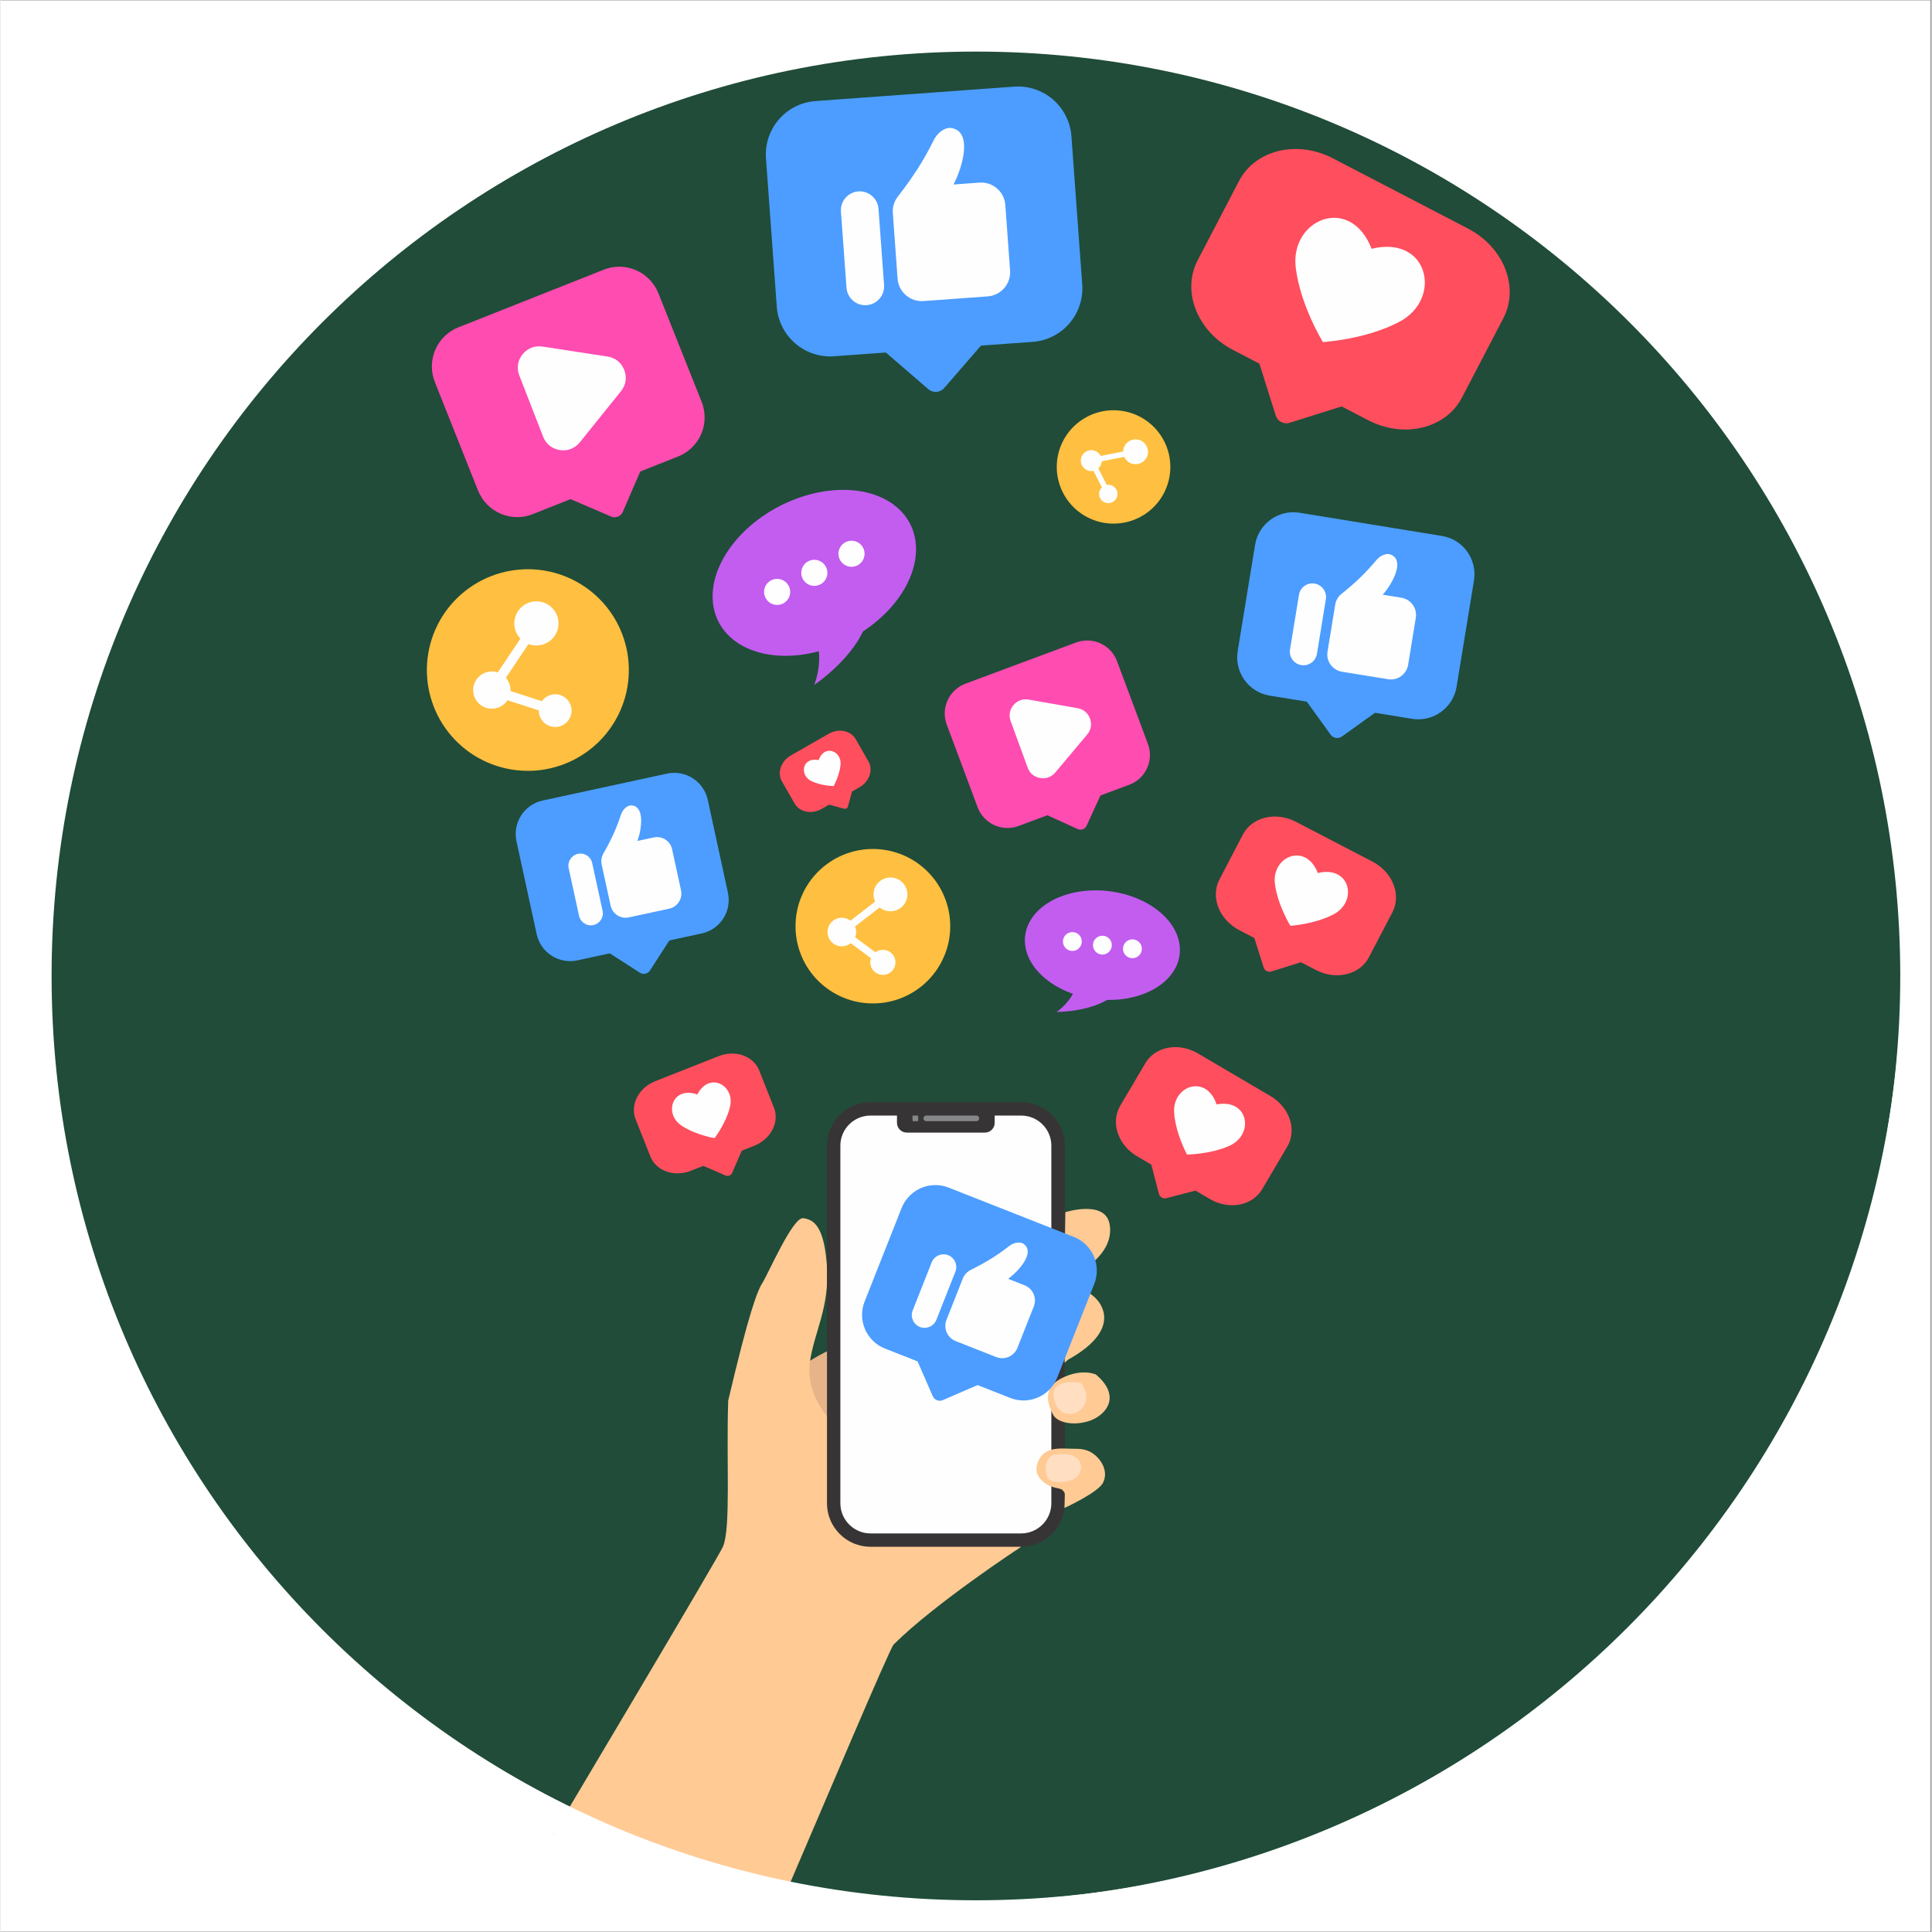
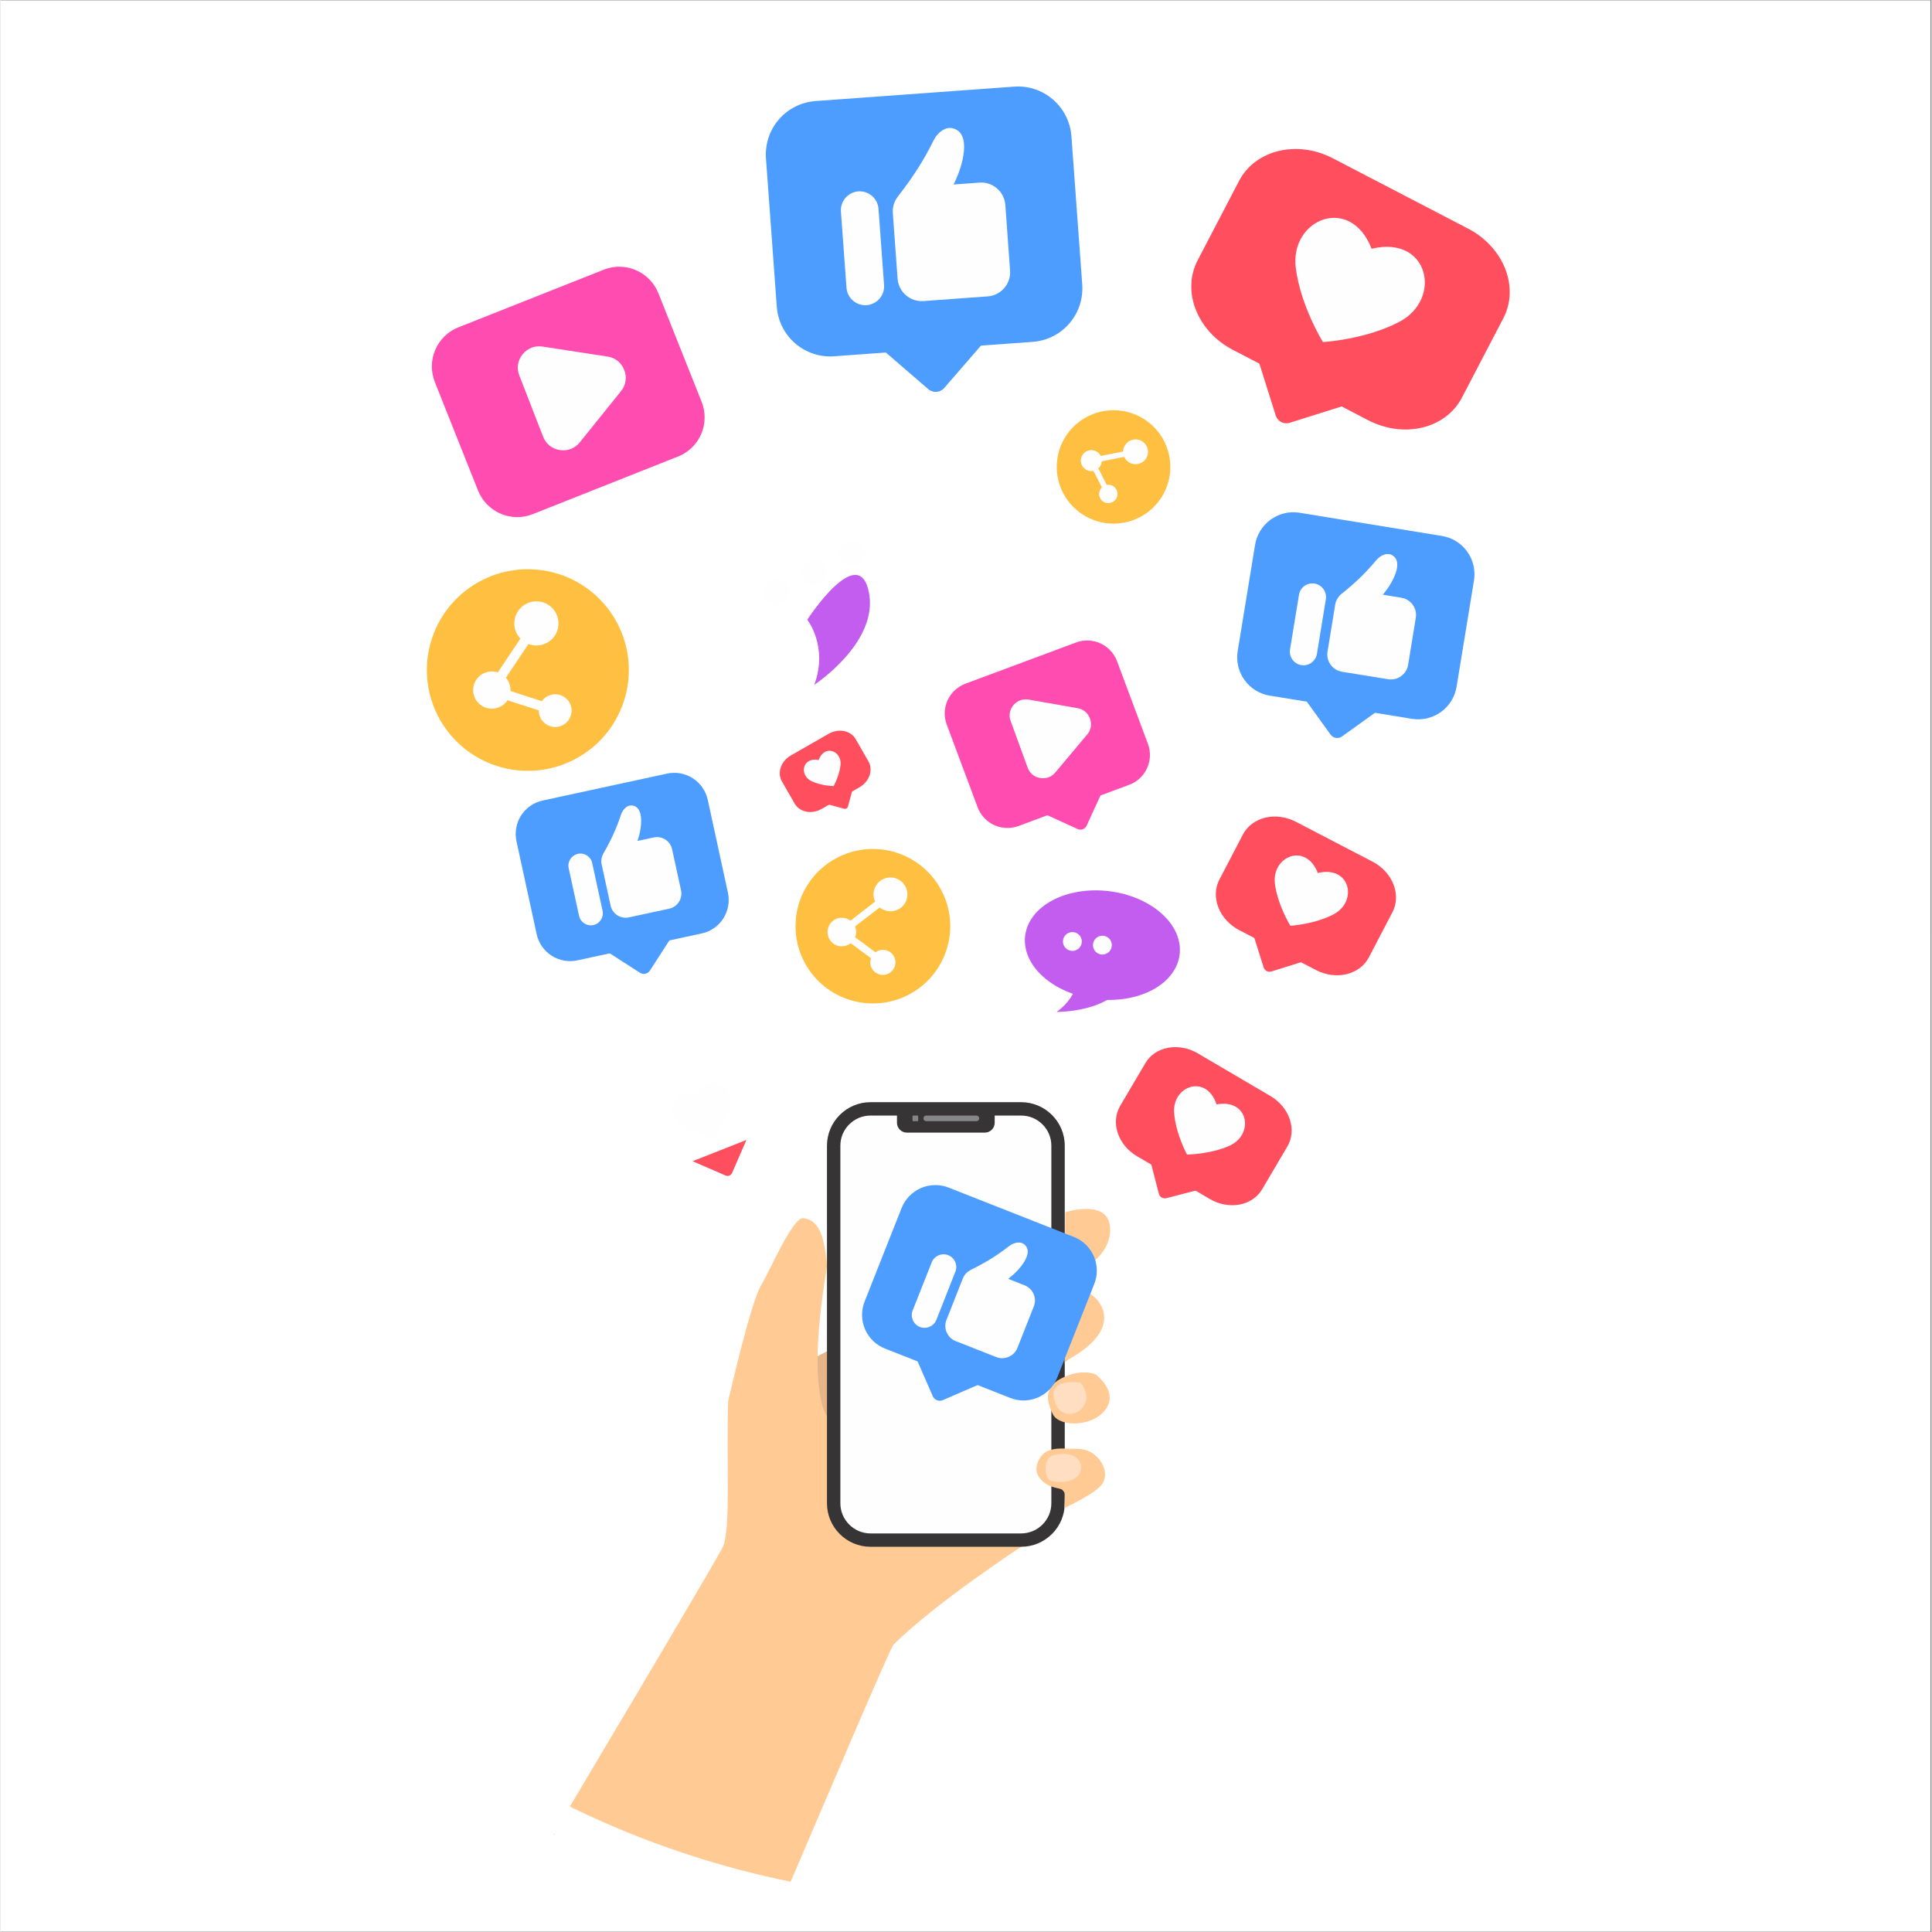
<svg xmlns="http://www.w3.org/2000/svg" width="300" zoomAndPan="magnify" viewBox="0 0 224.88 225" height="300" preserveAspectRatio="xMidYMid meet" version="1.0">
  <rect x="0" y="0" width="224.88" height="225" fill="#808080" stroke="none" />
  <defs>
    <filter x="0%" y="0%" width="100%" height="100%" id="7cd38894df">
      <feColorMatrix values="0 0 0 0 1 0 0 0 0 1 0 0 0 0 1 0 0 0 1 0" color-interpolation-filters="sRGB" />
    </filter>
    <clipPath id="21014092ed">
      <path d="M 0 0.059 L 224.762 0.059 L 224.762 224.938 L 0 224.938 Z M 0 0.059 " clip-rule="nonzero" />
    </clipPath>
    <mask id="8797de29de">
      <g filter="url(#7cd38894df)">
        <rect x="-22.488" width="269.856" fill="#000000" y="-22.5" height="270" fill-opacity="0.9" />
      </g>
    </mask>
    <clipPath id="f75e26f794">
      <path d="M 0.488 0.551 L 218.391 0.551 L 218.391 218.449 L 0.488 218.449 Z M 0.488 0.551 " clip-rule="nonzero" />
    </clipPath>
    <clipPath id="dcedcf8cb0">
      <path d="M 109.441 0.551 C 49.27 0.551 0.488 49.328 0.488 109.5 C 0.488 169.672 49.27 218.449 109.441 218.449 C 169.609 218.449 218.391 169.672 218.391 109.5 C 218.391 49.328 169.609 0.551 109.441 0.551 Z M 109.441 0.551 " clip-rule="nonzero" />
    </clipPath>
    <clipPath id="7a379a66ec">
-       <rect x="0" width="219" y="0" height="219" />
-     </clipPath>
+       </clipPath>
    <clipPath id="f4e0f2f968">
      <path d="M 60 141 L 119 141 L 119 219.527 L 60 219.527 Z M 60 141 " clip-rule="nonzero" />
    </clipPath>
    <clipPath id="a40265173d">
      <path d="M 2.199 2.258 L 224.762 2.258 L 224.762 224.891 L 2.199 224.891 Z M 2.199 2.258 " clip-rule="nonzero" />
    </clipPath>
    <clipPath id="4ee13d7eb1">
      <path d="M 113.539 2.258 C 52.047 2.258 2.199 52.105 2.199 113.598 C 2.199 175.09 52.047 224.938 113.539 224.938 C 175.027 224.938 224.875 175.09 224.875 113.598 C 224.875 52.105 175.027 2.258 113.539 2.258 Z M 113.539 2.258 " clip-rule="nonzero" />
    </clipPath>
    <clipPath id="6271011557">
      <path d="M 47.598 213.609 L 70.238 213.609 L 70.238 219.758 L 47.598 219.758 Z M 47.598 213.609 " clip-rule="nonzero" />
    </clipPath>
    <clipPath id="b468e5daa8">
      <path d="M 57.043 216.684 L 79.684 216.684 L 79.684 222.828 L 57.043 222.828 Z M 57.043 216.684 " clip-rule="nonzero" />
    </clipPath>
    <clipPath id="d8c5d9aa04">
      <path d="M 53.148 215.305 L 75.785 215.305 L 75.785 221.449 L 53.148 221.449 Z M 53.148 215.305 " clip-rule="nonzero" />
    </clipPath>
  </defs>
  <g clip-path="url(#21014092ed)">
    <path fill="#ffffff" d="M 0 0.059 L 224.879 0.059 L 224.879 224.941 L 0 224.941 Z M 0 0.059 " fill-opacity="1" fill-rule="nonzero" />
    <path fill="#ffffff" d="M 0 0.059 L 224.879 0.059 L 224.879 224.941 L 0 224.941 Z M 0 0.059 " fill-opacity="1" fill-rule="nonzero" />
  </g>
  <g mask="url(#8797de29de)">
    <g transform="matrix(1, 0, 0, 1, 3, 3)">
      <g clip-path="url(#7a379a66ec)">
        <g clip-path="url(#f75e26f794)">
          <g clip-path="url(#dcedcf8cb0)">
            <path fill="#083823" d="M 0.488 0.551 L 218.391 0.551 L 218.391 218.449 L 0.488 218.449 Z M 0.488 0.551 " fill-opacity="1" fill-rule="nonzero" />
          </g>
        </g>
      </g>
    </g>
  </g>
  <path fill="#e5b489" d="M 92.633 159.699 C 92.633 159.699 95.688 156.84 100.867 155.867 C 106.051 154.895 103.41 170.094 100.082 171.297 C 96.75 172.492 92.633 159.699 92.633 159.699 Z M 92.633 159.699 " fill-opacity="1" fill-rule="evenodd" />
  <g clip-path="url(#f4e0f2f968)">
-     <path fill="#ffca94" d="M 118.867 180.137 C 118.867 180.137 108.82 186.719 104.012 191.523 C 103.551 191.98 95.535 210.98 91.844 219.551 L 60.852 219.551 C 65.902 211.078 83.695 181.203 84.145 180.105 C 85.062 177.871 84.512 170.277 84.746 163.117 C 87.152 152.91 88.102 150.395 88.746 149.383 C 89.395 148.363 92.262 141.738 93.469 141.871 C 94.668 142.016 95.926 142.707 96.25 147.508 C 96.566 152.309 94.715 155.223 94.254 158.688 C 93.789 162.148 96.25 164.918 96.25 164.918 C 96.25 164.918 116.508 175.543 118.867 180.137 Z M 118.867 180.137 " fill-opacity="1" fill-rule="evenodd" />
+     <path fill="#ffca94" d="M 118.867 180.137 C 118.867 180.137 108.82 186.719 104.012 191.523 C 103.551 191.98 95.535 210.98 91.844 219.551 L 60.852 219.551 C 65.902 211.078 83.695 181.203 84.145 180.105 C 85.062 177.871 84.512 170.277 84.746 163.117 C 87.152 152.91 88.102 150.395 88.746 149.383 C 89.395 148.363 92.262 141.738 93.469 141.871 C 94.668 142.016 95.926 142.707 96.25 147.508 C 93.789 162.148 96.25 164.918 96.25 164.918 C 96.25 164.918 116.508 175.543 118.867 180.137 Z M 118.867 180.137 " fill-opacity="1" fill-rule="evenodd" />
  </g>
  <path fill="#373435" d="M 101.316 128.359 L 118.867 128.359 C 121.656 128.359 123.941 130.637 123.941 133.418 L 123.941 175.074 C 123.941 177.863 121.656 180.137 118.867 180.137 L 101.316 180.137 C 98.527 180.137 96.25 177.863 96.25 175.074 L 96.25 133.418 C 96.25 130.637 98.527 128.359 101.316 128.359 Z M 101.316 128.359 " fill-opacity="1" fill-rule="evenodd" />
  <path fill="#fefefe" d="M 101.316 129.918 L 118.867 129.918 C 120.797 129.918 122.379 131.488 122.379 133.418 L 122.379 175.074 C 122.379 177 120.797 178.582 118.867 178.582 L 101.316 178.582 C 99.387 178.582 97.809 177 97.809 175.074 L 97.809 133.418 C 97.809 131.488 99.387 129.918 101.316 129.918 Z M 101.316 129.918 " fill-opacity="1" fill-rule="evenodd" />
  <path fill="#373435" d="M 104.402 129.621 L 115.781 129.621 L 115.781 130.762 C 115.781 131.391 115.27 131.902 114.637 131.902 L 105.547 131.902 C 104.918 131.902 104.402 131.391 104.402 130.762 Z M 104.402 129.621 " fill-opacity="1" fill-rule="evenodd" />
  <path fill="#848688" d="M 107.812 129.918 L 113.648 129.918 C 113.738 129.918 113.816 129.949 113.879 130.012 C 113.945 130.074 113.977 130.152 113.977 130.242 L 113.977 130.25 C 113.977 130.34 113.945 130.414 113.879 130.48 C 113.816 130.543 113.738 130.574 113.648 130.574 L 107.812 130.574 C 107.723 130.574 107.645 130.543 107.582 130.48 C 107.516 130.414 107.484 130.34 107.484 130.25 L 107.484 130.242 C 107.484 130.152 107.516 130.074 107.582 130.012 C 107.645 129.949 107.723 129.918 107.812 129.918 Z M 107.812 129.918 " fill-opacity="1" fill-rule="evenodd" />
  <path fill="#848688" d="M 106.242 129.918 L 106.84 129.918 C 106.863 129.918 106.875 130.027 106.875 130.242 L 106.875 130.25 C 106.875 130.465 106.863 130.574 106.84 130.574 L 106.242 130.574 C 106.219 130.574 106.207 130.465 106.207 130.25 L 106.207 130.242 C 106.207 130.027 106.219 129.918 106.242 129.918 Z M 106.242 129.918 " fill-opacity="1" fill-rule="evenodd" />
  <path fill="#ffca94" d="M 127.574 160.078 C 127.574 160.078 125.93 159.297 123.547 160.52 C 121.164 161.746 122.09 163.707 122.555 164.703 C 123.02 165.691 124.961 166.086 126.789 165.484 C 128.613 164.883 130.676 162.715 127.574 160.078 Z M 127.574 160.078 " fill-opacity="1" fill-rule="evenodd" />
  <path fill="#ffdec2" d="M 125.793 161.047 C 125.793 161.047 123.105 160.516 122.625 162.098 C 122.566 162.633 122.801 164.148 123.875 164.551 C 124.949 164.953 126.129 164.281 126.406 163.148 C 126.684 162.023 125.793 161.047 125.793 161.047 Z M 125.793 161.047 " fill-opacity="1" fill-rule="evenodd" />
  <path fill="#ffca94" d="M 121.258 169.504 C 121.258 169.504 119.996 170.969 121.086 172.215 C 122.172 173.461 123.379 173.195 123.691 173.543 C 124 173.891 123.953 173.926 123.941 174.453 C 123.926 174.988 123.906 175.617 123.906 175.617 C 123.906 175.617 127.84 173.82 128.406 172.668 C 128.973 171.512 128.395 170.266 127.508 169.492 C 126.613 168.719 125.758 168.719 124.742 168.719 C 123.723 168.719 122.184 168.477 121.258 169.504 Z M 121.258 169.504 " fill-opacity="1" fill-rule="evenodd" />
  <path fill="#ffdec2" d="M 122.484 169.492 C 122.484 169.492 121.793 169.836 121.73 170.738 C 121.676 171.637 121.824 172.227 122.359 172.461 C 122.895 172.688 125.773 172.887 125.848 170.863 C 125.848 169.988 124.918 168.898 122.484 169.492 Z M 122.484 169.492 " fill-opacity="1" fill-rule="evenodd" />
  <path fill="#ffca94" d="M 123.957 151.168 C 123.957 151.168 125.375 149.98 126.629 150.52 C 127.879 151.062 131.195 154.535 124.328 158.348 C 123.906 158.719 123.93 158.719 123.93 158.719 Z M 123.957 151.168 " fill-opacity="1" fill-rule="evenodd" />
  <path fill="#ffca94" d="M 124.012 141.172 C 124.012 141.172 128.625 139.699 129.16 142.543 C 129.695 145.383 126.969 147.828 123.941 148.797 C 123.941 145.105 124.012 141.172 124.012 141.172 Z M 124.012 141.172 " fill-opacity="1" fill-rule="evenodd" />
  <path fill="#4c9dff" d="M 110.414 138.305 L 125.012 144.059 C 125.27 144.16 125.512 144.285 125.746 144.434 C 125.977 144.586 126.195 144.758 126.395 144.949 C 126.59 145.141 126.77 145.352 126.926 145.578 C 127.086 145.809 127.219 146.047 127.328 146.301 C 127.438 146.559 127.523 146.82 127.578 147.09 C 127.637 147.359 127.668 147.637 127.672 147.914 C 127.676 148.191 127.656 148.465 127.605 148.738 C 127.555 149.012 127.48 149.277 127.375 149.535 L 123.07 160.418 C 122.969 160.676 122.844 160.922 122.691 161.156 C 122.543 161.391 122.371 161.605 122.18 161.805 C 121.984 162.004 121.773 162.184 121.547 162.344 C 121.32 162.5 121.078 162.633 120.824 162.746 C 120.57 162.855 120.309 162.941 120.035 163 C 119.766 163.059 119.492 163.09 119.215 163.098 C 118.938 163.102 118.664 163.078 118.391 163.031 C 118.117 162.98 117.852 162.906 117.598 162.805 L 103 157.051 C 102.742 156.949 102.496 156.824 102.266 156.676 C 102.031 156.523 101.816 156.355 101.617 156.16 C 101.418 155.969 101.242 155.758 101.086 155.531 C 100.926 155.305 100.793 155.062 100.684 154.809 C 100.574 154.555 100.488 154.289 100.43 154.02 C 100.371 153.75 100.344 153.477 100.336 153.199 C 100.332 152.922 100.355 152.645 100.406 152.371 C 100.457 152.098 100.531 151.832 100.633 151.574 L 104.938 140.691 C 105.043 140.434 105.168 140.188 105.316 139.953 C 105.469 139.723 105.641 139.504 105.832 139.305 C 106.027 139.105 106.234 138.926 106.465 138.77 C 106.691 138.609 106.934 138.477 107.188 138.363 C 107.441 138.254 107.703 138.168 107.973 138.109 C 108.246 138.051 108.52 138.02 108.797 138.016 C 109.074 138.008 109.348 138.031 109.621 138.082 C 109.895 138.129 110.156 138.203 110.414 138.305 Z M 110.414 138.305 " fill-opacity="1" fill-rule="evenodd" />
  <path fill="#4c9dff" d="M 115.738 160.461 L 109.738 163.059 C 109.285 163.254 108.762 163.047 108.566 162.594 L 105.957 156.609 Z M 115.738 160.461 " fill-opacity="1" fill-rule="evenodd" />
  <path fill="#fefefe" d="M 117.355 148.934 L 119.266 149.688 C 120.238 150.074 120.723 151.176 120.336 152.148 L 118.426 156.977 C 118.043 157.945 116.934 158.426 115.961 158.043 L 111.23 156.18 C 110.262 155.793 109.781 154.688 110.164 153.719 L 112.07 148.891 C 112.246 148.457 112.562 148.117 112.957 147.918 L 112.957 147.91 C 112.984 147.898 113.004 147.883 113.031 147.871 C 114.773 147.008 116.07 146.203 117.449 145.129 C 118.055 144.66 118.773 144.586 119.172 144.879 C 120.5 145.863 118.633 147.98 117.355 148.934 Z M 117.355 148.934 " fill-opacity="1" fill-rule="evenodd" />
  <path fill="#fefefe" d="M 110.371 146.18 C 111.129 146.48 111.504 147.344 111.203 148.102 L 108.992 153.703 C 108.691 154.461 107.824 154.836 107.066 154.535 C 106.309 154.238 105.93 153.371 106.23 152.613 L 108.445 147.012 C 108.746 146.254 109.613 145.879 110.371 146.18 Z M 110.371 146.18 " fill-opacity="1" fill-rule="evenodd" />
-   <path fill="#ff4e5e" d="M 76.258 125.91 L 83.641 122.996 C 84.105 122.812 84.586 122.715 85.074 122.699 C 85.566 122.684 86.035 122.754 86.477 122.91 C 86.918 123.066 87.301 123.297 87.629 123.602 C 87.953 123.902 88.199 124.258 88.359 124.664 L 90.074 128.996 C 90.234 129.402 90.301 129.828 90.27 130.27 C 90.242 130.715 90.117 131.145 89.902 131.559 C 89.688 131.977 89.395 132.348 89.027 132.672 C 88.66 132.996 88.242 133.25 87.777 133.434 L 80.395 136.348 C 79.93 136.531 79.453 136.629 78.961 136.645 C 78.469 136.66 78.004 136.59 77.559 136.434 C 77.117 136.277 76.734 136.047 76.406 135.742 C 76.082 135.441 75.84 135.086 75.68 134.68 L 73.961 130.348 C 73.801 129.941 73.734 129.516 73.766 129.074 C 73.797 128.629 73.918 128.199 74.133 127.781 C 74.348 127.367 74.641 126.996 75.008 126.672 C 75.379 126.348 75.793 126.094 76.258 125.91 Z M 76.258 125.91 " fill-opacity="1" fill-rule="evenodd" />
  <path fill="#fefefe" d="M 79.324 131.098 C 80.977 132.191 83.16 132.547 83.16 132.547 C 83.16 132.547 84.508 130.797 84.961 128.875 C 85.547 126.383 82.543 124.75 81.148 127.465 C 78.262 126.438 77.191 129.684 79.324 131.098 Z M 79.324 131.098 " fill-opacity="1" fill-rule="evenodd" />
  <path fill="#ff4e5e" d="M 86.867 132.758 L 85.199 136.602 C 85.074 136.891 84.734 137.027 84.445 136.902 L 80.598 135.234 Z M 86.867 132.758 " fill-opacity="1" fill-rule="evenodd" />
  <path fill="#c25df0" d="M 137.32 111.164 C 137.27 111.574 137.164 111.977 137 112.367 C 136.836 112.758 136.617 113.133 136.344 113.484 C 136.07 113.84 135.75 114.168 135.379 114.473 C 135.008 114.773 134.598 115.047 134.145 115.289 C 133.691 115.527 133.203 115.734 132.688 115.902 C 132.168 116.074 131.625 116.203 131.059 116.297 C 130.496 116.387 129.918 116.438 129.328 116.449 C 128.738 116.457 128.148 116.43 127.559 116.355 C 126.969 116.285 126.387 116.172 125.816 116.023 C 125.25 115.871 124.699 115.684 124.176 115.461 C 123.648 115.234 123.152 114.98 122.688 114.691 C 122.227 114.402 121.805 114.086 121.422 113.742 C 121.039 113.398 120.703 113.039 120.418 112.656 C 120.133 112.27 119.898 111.875 119.719 111.465 C 119.539 111.059 119.418 110.645 119.352 110.227 C 119.285 109.805 119.277 109.391 119.328 108.977 C 119.379 108.566 119.484 108.164 119.648 107.773 C 119.816 107.383 120.035 107.008 120.305 106.656 C 120.578 106.301 120.898 105.973 121.27 105.668 C 121.641 105.367 122.051 105.094 122.504 104.852 C 122.957 104.613 123.445 104.406 123.965 104.238 C 124.48 104.066 125.023 103.938 125.59 103.844 C 126.156 103.754 126.73 103.703 127.32 103.691 C 127.91 103.68 128.5 103.711 129.09 103.785 C 129.68 103.855 130.262 103.969 130.832 104.117 C 131.402 104.27 131.949 104.457 132.477 104.68 C 133 104.906 133.496 105.16 133.961 105.449 C 134.422 105.738 134.844 106.055 135.227 106.398 C 135.609 106.738 135.945 107.102 136.23 107.484 C 136.516 107.867 136.75 108.266 136.93 108.672 C 137.109 109.082 137.23 109.496 137.297 109.914 C 137.363 110.332 137.371 110.75 137.32 111.164 Z M 137.32 111.164 " fill-opacity="1" fill-rule="nonzero" />
  <path fill="#c25df0" d="M 125.594 112.973 C 125.594 112.973 125.805 115.844 122.996 117.848 C 122.996 117.848 129.555 117.945 131.199 113.938 C 132.848 109.93 125.594 112.973 125.594 112.973 Z M 125.594 112.973 " fill-opacity="1" fill-rule="evenodd" />
  <path fill="#fefefe" d="M 125.918 109.777 C 125.902 109.922 125.855 110.059 125.785 110.184 C 125.715 110.312 125.621 110.418 125.508 110.508 C 125.391 110.598 125.262 110.664 125.125 110.703 C 124.984 110.742 124.84 110.754 124.695 110.734 C 124.551 110.719 124.414 110.672 124.289 110.602 C 124.16 110.531 124.055 110.438 123.965 110.32 C 123.875 110.207 123.809 110.082 123.77 109.941 C 123.73 109.801 123.719 109.656 123.738 109.512 C 123.754 109.371 123.801 109.234 123.871 109.105 C 123.941 108.98 124.035 108.871 124.152 108.781 C 124.266 108.691 124.395 108.629 124.535 108.59 C 124.676 108.551 124.816 108.539 124.961 108.559 C 125.105 108.574 125.242 108.621 125.367 108.691 C 125.496 108.762 125.605 108.855 125.695 108.969 C 125.785 109.086 125.848 109.211 125.887 109.352 C 125.926 109.492 125.938 109.633 125.918 109.777 Z M 125.918 109.777 " fill-opacity="1" fill-rule="nonzero" />
  <path fill="#fefefe" d="M 129.414 110.203 C 129.398 110.348 129.352 110.484 129.281 110.609 C 129.211 110.734 129.117 110.844 129 110.934 C 128.887 111.023 128.758 111.086 128.621 111.125 C 128.48 111.164 128.336 111.176 128.191 111.16 C 128.047 111.141 127.91 111.098 127.785 111.023 C 127.656 110.953 127.551 110.859 127.461 110.746 C 127.371 110.633 127.305 110.504 127.266 110.363 C 127.227 110.223 127.215 110.082 127.234 109.938 C 127.25 109.793 127.297 109.656 127.367 109.531 C 127.438 109.406 127.531 109.297 127.648 109.207 C 127.762 109.117 127.891 109.051 128.031 109.016 C 128.172 108.977 128.312 108.965 128.457 108.98 C 128.602 109 128.738 109.043 128.863 109.113 C 128.992 109.188 129.102 109.281 129.191 109.395 C 129.281 109.508 129.344 109.637 129.383 109.777 C 129.422 109.914 129.434 110.059 129.414 110.203 Z M 129.414 110.203 " fill-opacity="1" fill-rule="nonzero" />
-   <path fill="#fefefe" d="M 132.91 110.625 C 132.895 110.77 132.848 110.906 132.777 111.035 C 132.707 111.16 132.613 111.27 132.496 111.359 C 132.383 111.449 132.254 111.512 132.117 111.551 C 131.977 111.59 131.832 111.602 131.688 111.582 C 131.543 111.566 131.406 111.52 131.281 111.449 C 131.152 111.379 131.047 111.285 130.957 111.172 C 130.867 111.055 130.801 110.93 130.762 110.789 C 130.723 110.648 130.711 110.508 130.73 110.363 C 130.746 110.219 130.793 110.082 130.863 109.957 C 130.934 109.828 131.027 109.719 131.145 109.633 C 131.258 109.543 131.387 109.477 131.527 109.438 C 131.668 109.398 131.809 109.387 131.953 109.406 C 132.098 109.422 132.234 109.469 132.359 109.539 C 132.488 109.609 132.594 109.703 132.684 109.816 C 132.773 109.934 132.84 110.059 132.879 110.199 C 132.918 110.34 132.93 110.48 132.91 110.625 Z M 132.91 110.625 " fill-opacity="1" fill-rule="nonzero" />
  <path fill="#ffbf40" d="M 110.605 107.867 C 110.605 108.457 110.547 109.043 110.434 109.621 C 110.316 110.199 110.145 110.762 109.918 111.309 C 109.691 111.855 109.414 112.371 109.086 112.863 C 108.758 113.355 108.383 113.809 107.965 114.227 C 107.547 114.645 107.094 115.016 106.602 115.344 C 106.109 115.672 105.59 115.949 105.043 116.176 C 104.496 116.402 103.934 116.574 103.352 116.688 C 102.773 116.805 102.188 116.859 101.594 116.859 C 101.004 116.859 100.418 116.805 99.836 116.688 C 99.258 116.574 98.691 116.402 98.145 116.176 C 97.602 115.949 97.082 115.672 96.59 115.344 C 96.098 115.016 95.641 114.645 95.223 114.227 C 94.805 113.809 94.43 113.355 94.102 112.863 C 93.773 112.371 93.496 111.855 93.27 111.309 C 93.043 110.762 92.871 110.199 92.758 109.621 C 92.641 109.043 92.586 108.457 92.586 107.867 C 92.586 107.277 92.641 106.691 92.758 106.113 C 92.871 105.531 93.043 104.969 93.27 104.426 C 93.496 103.879 93.773 103.359 94.102 102.867 C 94.43 102.379 94.805 101.922 95.223 101.508 C 95.641 101.09 96.098 100.715 96.59 100.387 C 97.082 100.059 97.602 99.781 98.145 99.555 C 98.691 99.332 99.258 99.16 99.836 99.043 C 100.418 98.93 101.004 98.871 101.594 98.871 C 102.188 98.871 102.773 98.93 103.352 99.043 C 103.934 99.16 104.496 99.332 105.043 99.555 C 105.59 99.781 106.109 100.059 106.602 100.387 C 107.094 100.715 107.547 101.09 107.965 101.508 C 108.383 101.922 108.758 102.379 109.086 102.867 C 109.414 103.359 109.691 103.879 109.918 104.426 C 110.145 104.969 110.316 105.531 110.434 106.113 C 110.547 106.691 110.605 107.277 110.605 107.867 Z M 110.605 107.867 " fill-opacity="1" fill-rule="nonzero" />
  <path fill="#fefefe" d="M 102.758 110.617 C 103.57 110.617 104.223 111.27 104.223 112.074 C 104.223 112.879 103.57 113.535 102.758 113.535 C 101.949 113.535 101.293 112.879 101.293 112.074 C 101.293 111.906 101.328 111.742 101.375 111.594 L 99.016 109.848 C 98.73 110.07 98.371 110.207 97.977 110.207 C 97.055 110.207 96.316 109.461 96.316 108.543 C 96.316 107.625 97.055 106.879 97.977 106.879 C 98.355 106.879 98.703 107.004 98.988 107.219 L 101.855 104.996 C 101.734 104.746 101.672 104.465 101.672 104.164 C 101.672 103.074 102.555 102.191 103.645 102.191 C 104.73 102.191 105.613 103.074 105.613 104.164 C 105.613 105.254 104.73 106.129 103.645 106.129 C 103.164 106.129 102.73 105.961 102.387 105.684 L 99.516 107.898 C 99.598 108.102 99.648 108.316 99.648 108.543 C 99.648 108.758 99.605 108.961 99.531 109.152 L 101.895 110.898 C 102.133 110.719 102.434 110.617 102.758 110.617 Z M 102.758 110.617 " fill-opacity="1" fill-rule="evenodd" />
  <path fill="#ff4e5e" d="M 139.426 122.668 L 147.902 127.648 C 148.168 127.805 148.418 127.98 148.648 128.18 C 148.883 128.375 149.094 128.59 149.285 128.82 C 149.48 129.051 149.648 129.297 149.793 129.555 C 149.938 129.812 150.055 130.074 150.145 130.348 C 150.238 130.621 150.301 130.895 150.336 131.172 C 150.367 131.449 150.375 131.727 150.348 131.996 C 150.324 132.27 150.273 132.535 150.191 132.789 C 150.109 133.047 150 133.289 149.867 133.52 L 146.93 138.5 C 146.797 138.727 146.637 138.941 146.449 139.137 C 146.266 139.332 146.059 139.508 145.832 139.66 C 145.605 139.812 145.363 139.941 145.105 140.047 C 144.844 140.152 144.574 140.23 144.289 140.285 C 144.008 140.336 143.719 140.363 143.422 140.359 C 143.129 140.359 142.832 140.332 142.535 140.273 C 142.238 140.219 141.949 140.137 141.664 140.031 C 141.379 139.922 141.102 139.793 140.836 139.637 L 132.359 134.656 C 132.094 134.5 131.844 134.324 131.613 134.129 C 131.379 133.93 131.168 133.715 130.973 133.484 C 130.781 133.254 130.613 133.008 130.469 132.754 C 130.324 132.496 130.207 132.23 130.113 131.957 C 130.023 131.684 129.961 131.41 129.926 131.133 C 129.895 130.855 129.887 130.582 129.91 130.309 C 129.938 130.035 129.988 129.773 130.07 129.516 C 130.152 129.262 130.262 129.016 130.395 128.785 L 133.332 123.809 C 133.465 123.578 133.625 123.363 133.812 123.168 C 133.996 122.973 134.199 122.801 134.426 122.648 C 134.652 122.492 134.898 122.363 135.156 122.258 C 135.418 122.156 135.688 122.074 135.973 122.023 C 136.254 121.969 136.543 121.945 136.84 121.945 C 137.133 121.945 137.43 121.977 137.727 122.031 C 138.023 122.086 138.312 122.168 138.598 122.273 C 138.883 122.383 139.16 122.516 139.426 122.668 Z M 139.426 122.668 " fill-opacity="1" fill-rule="evenodd" />
  <path fill="#fefefe" d="M 136.68 129.617 C 136.867 132.062 138.18 134.457 138.18 134.457 C 138.18 134.457 140.918 134.441 143.156 133.418 C 146.039 132.09 145.348 127.914 141.621 128.621 C 140.434 125.027 136.441 126.449 136.68 129.617 Z M 136.68 129.617 " fill-opacity="1" fill-rule="evenodd" />
  <path fill="#ff4e5e" d="M 140.805 138.234 L 135.77 139.539 C 135.395 139.637 135 139.406 134.902 139.031 L 133.602 134.004 Z M 140.805 138.234 " fill-opacity="1" fill-rule="evenodd" />
  <path fill="#4c9dff" d="M 63.133 93.23 L 77.625 90.094 C 77.883 90.035 78.141 90.008 78.402 90.004 C 78.664 90 78.922 90.02 79.18 90.066 C 79.438 90.113 79.688 90.188 79.934 90.281 C 80.176 90.379 80.406 90.496 80.629 90.641 C 80.848 90.781 81.051 90.945 81.238 91.125 C 81.43 91.309 81.598 91.508 81.746 91.723 C 81.895 91.938 82.023 92.168 82.129 92.406 C 82.23 92.648 82.312 92.898 82.367 93.152 L 84.715 103.961 C 84.77 104.215 84.801 104.477 84.805 104.738 C 84.809 105 84.789 105.262 84.742 105.52 C 84.695 105.777 84.625 106.027 84.531 106.27 C 84.434 106.516 84.316 106.746 84.176 106.969 C 84.031 107.188 83.871 107.391 83.691 107.582 C 83.508 107.77 83.309 107.938 83.094 108.086 C 82.879 108.234 82.652 108.363 82.414 108.469 C 82.172 108.57 81.926 108.652 81.668 108.707 L 67.176 111.844 C 66.922 111.898 66.664 111.93 66.402 111.934 C 66.141 111.938 65.879 111.914 65.621 111.867 C 65.363 111.82 65.113 111.75 64.871 111.652 C 64.629 111.559 64.395 111.438 64.176 111.297 C 63.957 111.152 63.75 110.992 63.562 110.809 C 63.375 110.629 63.207 110.43 63.055 110.211 C 62.906 109.996 62.781 109.77 62.676 109.527 C 62.57 109.289 62.492 109.039 62.438 108.781 L 60.09 97.977 C 60.031 97.719 60.004 97.461 59.996 97.199 C 59.992 96.938 60.016 96.676 60.059 96.418 C 60.105 96.16 60.176 95.91 60.273 95.664 C 60.367 95.422 60.488 95.188 60.629 94.969 C 60.77 94.75 60.934 94.543 61.113 94.355 C 61.297 94.168 61.492 94 61.707 93.848 C 61.922 93.699 62.152 93.574 62.391 93.469 C 62.629 93.363 62.879 93.285 63.133 93.23 Z M 63.133 93.23 " fill-opacity="1" fill-rule="evenodd" />
  <path fill="#4c9dff" d="M 78.977 107.844 L 75.633 113.027 C 75.383 113.418 74.859 113.535 74.465 113.285 L 69.266 109.941 Z M 78.977 107.844 " fill-opacity="1" fill-rule="evenodd" />
  <path fill="#fefefe" d="M 74.18 97.934 L 76.078 97.527 C 77.047 97.32 78.004 97.934 78.211 98.898 L 79.254 103.691 C 79.461 104.652 78.844 105.613 77.879 105.824 L 73.184 106.836 C 72.219 107.051 71.258 106.43 71.051 105.465 L 70.008 100.672 C 69.918 100.238 69.988 99.809 70.184 99.441 C 70.199 99.418 70.211 99.395 70.227 99.371 C 71.137 97.781 71.734 96.465 72.25 94.902 C 72.48 94.211 73.008 93.777 73.473 93.797 C 75.039 93.879 74.684 96.52 74.18 97.934 Z M 74.18 97.934 " fill-opacity="1" fill-rule="evenodd" />
  <path fill="#fefefe" d="M 67.242 99.438 C 67.996 99.273 68.75 99.758 68.906 100.512 L 70.117 106.07 C 70.281 106.82 69.797 107.57 69.043 107.734 C 68.293 107.898 67.543 107.414 67.379 106.664 L 66.168 101.105 C 66.004 100.352 66.492 99.602 67.242 99.438 Z M 67.242 99.438 " fill-opacity="1" fill-rule="evenodd" />
  <path fill="#ff4e5e" d="M 150.855 95.703 L 159.785 100.348 C 160.062 100.492 160.328 100.656 160.574 100.848 C 160.824 101.035 161.051 101.246 161.262 101.473 C 161.469 101.699 161.656 101.938 161.816 102.191 C 161.977 102.449 162.113 102.711 162.219 102.988 C 162.328 103.262 162.406 103.539 162.457 103.82 C 162.504 104.102 162.523 104.383 162.516 104.66 C 162.504 104.941 162.465 105.215 162.395 105.48 C 162.324 105.746 162.227 106 162.102 106.242 L 159.363 111.484 C 159.238 111.727 159.086 111.953 158.906 112.164 C 158.73 112.371 158.527 112.562 158.305 112.73 C 158.082 112.898 157.84 113.043 157.578 113.164 C 157.32 113.285 157.047 113.379 156.762 113.449 C 156.473 113.52 156.18 113.559 155.879 113.574 C 155.574 113.586 155.273 113.574 154.965 113.535 C 154.66 113.492 154.359 113.426 154.062 113.328 C 153.762 113.234 153.477 113.113 153.195 112.969 L 144.27 108.328 C 143.988 108.184 143.727 108.016 143.477 107.824 C 143.23 107.637 143 107.43 142.793 107.203 C 142.582 106.977 142.398 106.734 142.234 106.48 C 142.074 106.227 141.941 105.961 141.832 105.688 C 141.727 105.414 141.648 105.137 141.598 104.852 C 141.547 104.57 141.527 104.289 141.539 104.012 C 141.547 103.73 141.59 103.461 141.656 103.195 C 141.727 102.926 141.824 102.672 141.953 102.43 L 144.688 97.188 C 144.816 96.945 144.969 96.719 145.145 96.512 C 145.324 96.301 145.523 96.113 145.75 95.941 C 145.973 95.773 146.215 95.629 146.473 95.508 C 146.734 95.387 147.008 95.293 147.293 95.223 C 147.578 95.156 147.871 95.113 148.176 95.098 C 148.477 95.086 148.781 95.098 149.086 95.141 C 149.391 95.18 149.695 95.25 149.992 95.344 C 150.289 95.438 150.578 95.559 150.855 95.703 Z M 150.855 95.703 " fill-opacity="1" fill-rule="evenodd" />
  <path fill="#fefefe" d="M 148.418 102.945 C 148.742 105.434 150.215 107.816 150.215 107.816 C 150.215 107.816 153.004 107.652 155.238 106.488 C 158.117 104.98 157.188 100.75 153.414 101.672 C 152.012 98.055 148.012 99.727 148.418 102.945 Z M 148.418 102.945 " fill-opacity="1" fill-rule="evenodd" />
  <path fill="#ff4e5e" d="M 153.086 111.543 L 148.016 113.137 C 147.633 113.258 147.223 113.043 147.105 112.664 L 145.5 107.594 Z M 153.086 111.543 " fill-opacity="1" fill-rule="evenodd" />
  <path fill="#ff4cb1" d="M 112.367 79.625 L 125.27 74.82 C 125.727 74.652 126.203 74.574 126.691 74.594 C 127.184 74.609 127.652 74.723 128.098 74.926 C 128.547 75.133 128.938 75.414 129.27 75.773 C 129.605 76.137 129.859 76.547 130.031 77.008 L 133.625 86.625 C 133.797 87.086 133.875 87.562 133.859 88.055 C 133.844 88.547 133.734 89.016 133.527 89.461 C 133.324 89.906 133.047 90.297 132.688 90.633 C 132.328 90.969 131.918 91.219 131.457 91.391 L 118.559 96.195 C 118.098 96.367 117.625 96.441 117.133 96.422 C 116.645 96.406 116.176 96.293 115.727 96.09 C 115.281 95.883 114.891 95.602 114.555 95.242 C 114.219 94.883 113.965 94.473 113.793 94.012 L 110.199 84.391 C 110.027 83.93 109.949 83.453 109.965 82.961 C 109.984 82.473 110.094 82.004 110.297 81.555 C 110.5 81.109 110.781 80.719 111.141 80.383 C 111.5 80.051 111.906 79.797 112.367 79.625 Z M 112.367 79.625 " fill-opacity="1" fill-rule="evenodd" />
  <path fill="#ff4cb1" d="M 128.871 90.957 L 126.488 96.16 C 126.309 96.559 125.84 96.727 125.445 96.551 L 120.227 94.172 Z M 128.871 90.957 " fill-opacity="1" fill-rule="evenodd" />
  <path fill="#fefefe" d="M 126.555 85.539 L 122.84 89.965 C 122.398 90.492 121.746 90.727 121.066 90.605 C 120.383 90.488 119.855 90.047 119.621 89.398 L 117.641 83.977 C 117.402 83.328 117.52 82.652 117.969 82.117 C 118.41 81.59 119.059 81.355 119.742 81.477 L 125.434 82.473 C 126.117 82.594 126.641 83.035 126.879 83.68 C 127.121 84.336 127 85.012 126.555 85.539 Z M 126.555 85.539 " fill-opacity="1" fill-rule="evenodd" />
  <path fill="#4c9dff" d="M 151.289 59.715 L 167.871 62.418 C 168.164 62.465 168.449 62.539 168.727 62.645 C 169.004 62.746 169.27 62.879 169.523 63.035 C 169.773 63.191 170.008 63.371 170.227 63.57 C 170.441 63.773 170.637 63.996 170.809 64.238 C 170.98 64.48 171.129 64.734 171.254 65.004 C 171.375 65.273 171.469 65.555 171.539 65.844 C 171.605 66.133 171.645 66.426 171.652 66.723 C 171.664 67.02 171.645 67.316 171.598 67.609 L 169.574 79.973 C 169.527 80.266 169.449 80.555 169.348 80.832 C 169.242 81.109 169.113 81.375 168.957 81.629 C 168.801 81.879 168.621 82.117 168.418 82.332 C 168.215 82.551 167.996 82.746 167.754 82.918 C 167.512 83.094 167.258 83.242 166.988 83.363 C 166.719 83.488 166.438 83.582 166.148 83.652 C 165.863 83.719 165.57 83.758 165.273 83.77 C 164.977 83.781 164.684 83.762 164.391 83.715 L 147.809 81.012 C 147.516 80.965 147.23 80.887 146.953 80.785 C 146.676 80.68 146.41 80.551 146.156 80.395 C 145.906 80.238 145.672 80.059 145.453 79.855 C 145.238 79.652 145.043 79.434 144.871 79.191 C 144.699 78.949 144.551 78.695 144.426 78.422 C 144.305 78.152 144.211 77.875 144.141 77.586 C 144.074 77.297 144.035 77.004 144.023 76.707 C 144.016 76.41 144.035 76.113 144.082 75.82 L 146.105 63.453 C 146.152 63.16 146.23 62.875 146.332 62.598 C 146.438 62.32 146.566 62.055 146.723 61.801 C 146.879 61.547 147.059 61.312 147.262 61.094 C 147.465 60.879 147.684 60.684 147.926 60.508 C 148.168 60.336 148.422 60.188 148.691 60.062 C 148.961 59.941 149.242 59.844 149.531 59.777 C 149.816 59.707 150.109 59.668 150.406 59.656 C 150.703 59.648 150.996 59.668 151.289 59.715 Z M 151.289 59.715 " fill-opacity="1" fill-rule="evenodd" />
  <path fill="#4c9dff" d="M 161.914 81.688 L 156.23 85.766 C 155.797 86.078 155.199 85.98 154.895 85.547 L 150.801 79.875 Z M 161.914 81.688 " fill-opacity="1" fill-rule="evenodd" />
  <path fill="#fefefe" d="M 160.98 69.258 L 163.145 69.613 C 164.254 69.793 165.004 70.836 164.824 71.941 L 163.93 77.426 C 163.75 78.531 162.699 79.281 161.598 79.102 L 156.223 78.23 C 155.117 78.047 154.363 77 154.543 75.895 L 155.438 70.414 C 155.52 69.918 155.777 69.492 156.137 69.188 L 156.141 69.188 C 156.164 69.168 156.188 69.148 156.215 69.129 C 157.832 67.832 159.012 66.688 160.207 65.258 C 160.734 64.625 161.473 64.379 161.949 64.598 C 163.57 65.332 162.094 67.969 160.98 69.258 Z M 160.98 69.258 " fill-opacity="1" fill-rule="evenodd" />
  <path fill="#fefefe" d="M 153.039 67.961 C 153.898 68.105 154.488 68.922 154.348 69.781 L 153.312 76.145 C 153.168 77.008 152.348 77.602 151.484 77.457 C 150.621 77.316 150.035 76.5 150.176 75.633 L 151.219 69.273 C 151.352 68.41 152.176 67.82 153.039 67.961 Z M 153.039 67.961 " fill-opacity="1" fill-rule="evenodd" />
-   <path fill="#c25df0" d="M 105.926 60.992 C 106.188 61.504 106.375 62.047 106.492 62.621 C 106.609 63.195 106.648 63.793 106.609 64.41 C 106.574 65.023 106.461 65.648 106.273 66.285 C 106.086 66.918 105.824 67.547 105.496 68.176 C 105.164 68.805 104.766 69.414 104.305 70.012 C 103.84 70.609 103.324 71.176 102.746 71.719 C 102.172 72.262 101.551 72.77 100.883 73.234 C 100.219 73.703 99.52 74.125 98.785 74.5 C 98.055 74.875 97.305 75.199 96.535 75.469 C 95.766 75.734 94.992 75.945 94.215 76.098 C 93.438 76.25 92.672 76.336 91.918 76.367 C 91.164 76.395 90.434 76.359 89.73 76.266 C 89.023 76.168 88.359 76.012 87.734 75.793 C 87.109 75.578 86.535 75.305 86.012 74.977 C 85.488 74.648 85.027 74.27 84.625 73.84 C 84.223 73.414 83.891 72.941 83.629 72.43 C 83.363 71.918 83.176 71.375 83.059 70.801 C 82.945 70.227 82.906 69.629 82.941 69.016 C 82.98 68.398 83.09 67.773 83.277 67.141 C 83.465 66.504 83.727 65.875 84.059 65.246 C 84.391 64.621 84.785 64.008 85.25 63.414 C 85.711 62.816 86.23 62.246 86.805 61.703 C 87.379 61.16 88 60.656 88.668 60.188 C 89.336 59.719 90.035 59.297 90.766 58.922 C 91.496 58.547 92.25 58.227 93.02 57.957 C 93.785 57.688 94.559 57.477 95.336 57.328 C 96.113 57.176 96.879 57.086 97.637 57.059 C 98.391 57.031 99.121 57.062 99.824 57.16 C 100.527 57.254 101.191 57.414 101.816 57.629 C 102.441 57.844 103.016 58.117 103.539 58.445 C 104.062 58.777 104.527 59.156 104.926 59.582 C 105.328 60.012 105.66 60.48 105.926 60.992 Z M 105.926 60.992 " fill-opacity="1" fill-rule="nonzero" />
  <path fill="#c25df0" d="M 93.953 72.168 C 93.953 72.168 96.426 75.281 94.77 79.754 C 94.77 79.754 102.348 74.785 101.121 68.922 C 99.887 63.062 93.953 72.168 93.953 72.168 Z M 93.953 72.168 " fill-opacity="1" fill-rule="evenodd" />
  <path fill="#fefefe" d="M 91.797 68.242 C 91.891 68.418 91.941 68.609 91.961 68.809 C 91.977 69.012 91.953 69.207 91.891 69.398 C 91.832 69.59 91.734 69.762 91.605 69.914 C 91.473 70.066 91.32 70.191 91.141 70.281 C 90.961 70.375 90.77 70.43 90.57 70.445 C 90.371 70.461 90.172 70.438 89.98 70.379 C 89.789 70.316 89.617 70.219 89.461 70.09 C 89.309 69.961 89.188 69.805 89.094 69.625 C 89.004 69.449 88.949 69.258 88.93 69.059 C 88.914 68.859 88.938 68.66 89 68.469 C 89.059 68.277 89.156 68.105 89.285 67.953 C 89.418 67.801 89.57 67.676 89.75 67.586 C 89.93 67.492 90.121 67.438 90.32 67.422 C 90.523 67.406 90.719 67.43 90.91 67.488 C 91.102 67.551 91.273 67.648 91.43 67.777 C 91.582 67.906 91.703 68.062 91.797 68.242 Z M 91.797 68.242 " fill-opacity="1" fill-rule="nonzero" />
  <path fill="#fefefe" d="M 96.129 66.02 C 96.219 66.199 96.273 66.387 96.289 66.586 C 96.309 66.789 96.285 66.984 96.223 67.176 C 96.16 67.367 96.066 67.539 95.934 67.691 C 95.805 67.848 95.648 67.969 95.469 68.062 C 95.293 68.152 95.102 68.207 94.902 68.223 C 94.699 68.238 94.504 68.219 94.312 68.156 C 94.121 68.094 93.945 68 93.793 67.867 C 93.641 67.738 93.516 67.582 93.426 67.406 C 93.332 67.227 93.277 67.035 93.262 66.836 C 93.246 66.637 93.27 66.441 93.328 66.246 C 93.391 66.055 93.488 65.883 93.617 65.73 C 93.746 65.578 93.902 65.453 94.082 65.363 C 94.262 65.27 94.449 65.215 94.652 65.199 C 94.852 65.184 95.047 65.207 95.242 65.266 C 95.434 65.328 95.605 65.426 95.758 65.555 C 95.914 65.684 96.035 65.84 96.129 66.02 Z M 96.129 66.02 " fill-opacity="1" fill-rule="nonzero" />
  <path fill="#fefefe" d="M 100.457 63.797 C 100.551 63.977 100.605 64.164 100.621 64.367 C 100.637 64.566 100.613 64.762 100.555 64.953 C 100.492 65.145 100.395 65.316 100.266 65.473 C 100.137 65.625 99.98 65.746 99.801 65.84 C 99.621 65.93 99.434 65.984 99.23 66.004 C 99.031 66.02 98.836 65.996 98.641 65.934 C 98.449 65.871 98.277 65.777 98.125 65.648 C 97.969 65.516 97.848 65.363 97.754 65.184 C 97.664 65.004 97.609 64.816 97.594 64.613 C 97.574 64.414 97.598 64.219 97.66 64.027 C 97.723 63.836 97.816 63.664 97.949 63.508 C 98.078 63.355 98.234 63.234 98.414 63.141 C 98.59 63.051 98.781 62.996 98.98 62.98 C 99.184 62.961 99.379 62.984 99.57 63.047 C 99.762 63.109 99.938 63.203 100.09 63.332 C 100.242 63.465 100.367 63.617 100.457 63.797 Z M 100.457 63.797 " fill-opacity="1" fill-rule="nonzero" />
  <path fill="#ffbf40" d="M 72.566 74.305 C 72.812 75.035 72.984 75.785 73.082 76.547 C 73.18 77.312 73.199 78.082 73.148 78.848 C 73.094 79.617 72.965 80.375 72.762 81.117 C 72.559 81.863 72.285 82.578 71.941 83.27 C 71.594 83.961 71.188 84.609 70.715 85.219 C 70.242 85.828 69.715 86.387 69.133 86.891 C 68.547 87.398 67.922 87.84 67.25 88.223 C 66.582 88.605 65.879 88.922 65.148 89.164 C 64.414 89.41 63.664 89.582 62.898 89.68 C 62.133 89.777 61.363 89.797 60.594 89.742 C 59.824 89.691 59.066 89.562 58.32 89.359 C 57.578 89.156 56.859 88.883 56.168 88.539 C 55.477 88.195 54.824 87.789 54.215 87.316 C 53.605 86.844 53.047 86.316 52.539 85.734 C 52.031 85.152 51.586 84.527 51.203 83.859 C 50.82 83.191 50.504 82.488 50.262 81.758 C 50.016 81.027 49.844 80.281 49.746 79.516 C 49.648 78.75 49.629 77.984 49.68 77.215 C 49.734 76.445 49.863 75.688 50.066 74.945 C 50.27 74.203 50.543 73.484 50.887 72.793 C 51.23 72.105 51.641 71.453 52.113 70.844 C 52.586 70.234 53.113 69.68 53.695 69.172 C 54.281 68.668 54.906 68.223 55.578 67.84 C 56.246 67.457 56.949 67.145 57.68 66.898 C 58.414 66.652 59.16 66.484 59.93 66.387 C 60.695 66.289 61.461 66.266 62.234 66.32 C 63.004 66.375 63.762 66.5 64.508 66.703 C 65.25 66.906 65.969 67.18 66.66 67.523 C 67.352 67.867 68.004 68.277 68.613 68.746 C 69.223 69.219 69.781 69.746 70.289 70.328 C 70.797 70.91 71.242 71.535 71.625 72.203 C 72.008 72.875 72.32 73.574 72.566 74.305 Z M 72.566 74.305 " fill-opacity="1" fill-rule="nonzero" />
  <path fill="#fefefe" d="M 63.992 80.953 C 64.992 80.617 66.078 81.156 66.41 82.156 C 66.742 83.152 66.203 84.23 65.203 84.57 C 64.207 84.902 63.121 84.363 62.789 83.367 C 62.719 83.152 62.684 82.941 62.691 82.734 L 59.039 81.551 C 58.785 81.949 58.391 82.262 57.906 82.422 C 56.773 82.805 55.539 82.191 55.156 81.059 C 54.777 79.918 55.387 78.688 56.527 78.309 C 56.996 78.148 57.48 78.16 57.91 78.309 L 60.547 74.371 C 60.289 74.109 60.094 73.789 59.969 73.418 C 59.516 72.074 60.246 70.613 61.594 70.164 C 62.941 69.715 64.402 70.441 64.848 71.785 C 65.301 73.129 64.578 74.59 63.23 75.039 C 62.637 75.238 62.023 75.211 61.484 75.004 L 58.855 78.934 C 59.039 79.145 59.188 79.395 59.281 79.676 C 59.367 79.941 59.406 80.215 59.391 80.473 L 63.039 81.66 C 63.27 81.34 63.59 81.086 63.992 80.953 Z M 63.992 80.953 " fill-opacity="1" fill-rule="evenodd" />
  <path fill="#ff4cb1" d="M 53.316 38.125 L 70.258 31.406 C 70.555 31.285 70.863 31.199 71.18 31.141 C 71.496 31.082 71.812 31.055 72.137 31.062 C 72.457 31.066 72.777 31.102 73.09 31.172 C 73.406 31.238 73.711 31.336 74.004 31.465 C 74.301 31.594 74.582 31.75 74.848 31.93 C 75.113 32.113 75.355 32.32 75.582 32.555 C 75.805 32.785 76.004 33.035 76.18 33.305 C 76.355 33.578 76.504 33.863 76.621 34.16 L 81.652 46.793 C 81.77 47.094 81.859 47.402 81.918 47.719 C 81.977 48.035 82.004 48.355 82 48.676 C 81.996 49 81.961 49.316 81.895 49.633 C 81.824 49.945 81.73 50.254 81.602 50.547 C 81.477 50.844 81.32 51.125 81.137 51.391 C 80.957 51.652 80.75 51.898 80.52 52.121 C 80.289 52.348 80.039 52.547 79.77 52.719 C 79.5 52.895 79.215 53.043 78.918 53.16 L 61.977 59.879 C 61.68 59.996 61.371 60.086 61.055 60.145 C 60.738 60.203 60.418 60.227 60.098 60.223 C 59.777 60.219 59.457 60.18 59.145 60.113 C 58.828 60.047 58.523 59.949 58.227 59.82 C 57.934 59.691 57.652 59.535 57.387 59.352 C 57.121 59.168 56.879 58.961 56.652 58.73 C 56.43 58.5 56.227 58.25 56.055 57.977 C 55.879 57.707 55.73 57.422 55.609 57.121 L 50.582 44.492 C 50.465 44.191 50.375 43.883 50.316 43.566 C 50.258 43.25 50.23 42.93 50.234 42.609 C 50.238 42.285 50.273 41.969 50.34 41.652 C 50.406 41.336 50.504 41.031 50.633 40.738 C 50.758 40.441 50.914 40.16 51.094 39.895 C 51.277 39.629 51.484 39.387 51.715 39.16 C 51.945 38.938 52.195 38.738 52.465 38.562 C 52.734 38.391 53.02 38.242 53.316 38.125 Z M 53.316 38.125 " fill-opacity="1" fill-rule="evenodd" />
-   <path fill="#ff4cb1" d="M 75.48 52.652 L 72.469 59.617 C 72.246 60.141 71.629 60.383 71.105 60.156 L 64.129 57.156 Z M 75.48 52.652 " fill-opacity="1" fill-rule="evenodd" />
  <path fill="#fefefe" d="M 72.262 45.555 L 67.469 51.508 C 66.895 52.223 66.051 52.555 65.137 52.414 C 64.234 52.277 63.523 51.707 63.191 50.855 L 60.422 43.734 C 60.09 42.879 60.223 41.98 60.797 41.27 C 61.375 40.555 62.219 40.223 63.125 40.363 L 70.691 41.523 C 71.598 41.664 72.305 42.23 72.637 43.086 C 72.973 43.941 72.836 44.84 72.262 45.555 Z M 72.262 45.555 " fill-opacity="1" fill-rule="evenodd" />
  <path fill="#ff4e5e" d="M 92.047 87.977 L 96.453 85.453 C 96.73 85.293 97.027 85.188 97.336 85.133 C 97.645 85.078 97.945 85.082 98.242 85.141 C 98.535 85.199 98.801 85.309 99.035 85.473 C 99.27 85.633 99.457 85.836 99.594 86.078 L 101.078 88.668 C 101.219 88.906 101.301 89.172 101.32 89.453 C 101.344 89.738 101.305 90.023 101.207 90.305 C 101.109 90.59 100.957 90.848 100.754 91.09 C 100.551 91.328 100.309 91.527 100.031 91.688 L 95.625 94.207 C 95.348 94.367 95.055 94.473 94.742 94.527 C 94.434 94.582 94.133 94.578 93.836 94.52 C 93.543 94.461 93.277 94.352 93.043 94.188 C 92.809 94.027 92.621 93.824 92.484 93.582 L 91 90.996 C 90.859 90.754 90.781 90.488 90.758 90.207 C 90.734 89.922 90.773 89.637 90.871 89.355 C 90.969 89.074 91.121 88.812 91.324 88.57 C 91.527 88.332 91.77 88.133 92.047 87.977 Z M 92.047 87.977 " fill-opacity="1" fill-rule="evenodd" />
  <path fill="#fefefe" d="M 94.465 90.984 C 95.609 91.523 97.023 91.547 97.023 91.547 C 97.023 91.547 97.715 90.316 97.832 89.055 C 97.973 87.422 95.918 86.664 95.285 88.516 C 93.363 88.125 92.98 90.281 94.465 90.984 Z M 94.465 90.984 " fill-opacity="1" fill-rule="evenodd" />
  <path fill="#ff4e5e" d="M 99.395 91.344 L 98.691 93.93 C 98.637 94.125 98.438 94.238 98.238 94.184 L 95.648 93.48 Z M 99.395 91.344 " fill-opacity="1" fill-rule="evenodd" />
  <path fill="#ffbf40" d="M 135.543 57.324 C 135.352 57.711 135.121 58.078 134.855 58.418 C 134.59 58.762 134.293 59.074 133.965 59.359 C 133.637 59.645 133.285 59.895 132.906 60.109 C 132.531 60.324 132.137 60.5 131.723 60.641 C 131.312 60.777 130.891 60.871 130.461 60.926 C 130.027 60.98 129.598 60.996 129.164 60.965 C 128.73 60.934 128.305 60.863 127.887 60.75 C 127.465 60.633 127.062 60.48 126.676 60.285 C 126.285 60.094 125.918 59.863 125.574 59.598 C 125.23 59.332 124.918 59.039 124.633 58.711 C 124.348 58.383 124.098 58.031 123.883 57.656 C 123.668 57.277 123.492 56.887 123.352 56.473 C 123.215 56.062 123.117 55.641 123.062 55.211 C 123.008 54.781 122.996 54.352 123.027 53.918 C 123.059 53.484 123.129 53.062 123.242 52.641 C 123.355 52.223 123.512 51.82 123.703 51.434 C 123.898 51.047 124.129 50.68 124.395 50.336 C 124.66 49.992 124.957 49.68 125.285 49.395 C 125.613 49.113 125.965 48.863 126.34 48.648 C 126.719 48.43 127.113 48.254 127.523 48.117 C 127.938 47.98 128.359 47.883 128.789 47.828 C 129.219 47.773 129.652 47.762 130.086 47.793 C 130.52 47.824 130.945 47.895 131.363 48.008 C 131.781 48.121 132.188 48.277 132.574 48.469 C 132.965 48.664 133.328 48.891 133.672 49.156 C 134.016 49.422 134.332 49.719 134.617 50.047 C 134.898 50.375 135.152 50.727 135.367 51.102 C 135.582 51.477 135.758 51.871 135.895 52.281 C 136.035 52.695 136.129 53.113 136.184 53.543 C 136.238 53.973 136.254 54.406 136.223 54.84 C 136.191 55.27 136.121 55.695 136.004 56.113 C 135.891 56.531 135.738 56.934 135.543 57.324 Z M 135.543 57.324 " fill-opacity="1" fill-rule="nonzero" />
  <path fill="#fefefe" d="M 129.492 56.566 C 130.023 56.828 130.234 57.477 129.973 58.004 C 129.711 58.531 129.062 58.75 128.531 58.484 C 128.004 58.223 127.785 57.578 128.055 57.047 C 128.105 56.938 128.18 56.84 128.266 56.758 L 127.285 54.84 C 127.023 54.895 126.742 54.863 126.488 54.738 C 125.883 54.438 125.637 53.703 125.938 53.098 C 126.238 52.496 126.973 52.25 127.578 52.551 C 127.824 52.676 128.016 52.871 128.129 53.098 L 130.742 52.582 C 130.746 52.375 130.797 52.168 130.895 51.973 C 131.25 51.258 132.117 50.969 132.836 51.324 C 133.551 51.68 133.84 52.551 133.484 53.262 C 133.125 53.977 132.258 54.27 131.543 53.91 C 131.227 53.758 131 53.504 130.867 53.207 L 128.25 53.727 C 128.242 53.883 128.199 54.043 128.125 54.188 C 128.059 54.328 127.961 54.449 127.852 54.555 L 128.832 56.469 C 129.047 56.43 129.281 56.457 129.492 56.566 Z M 129.492 56.566 " fill-opacity="1" fill-rule="evenodd" />
  <path fill="#ff4e5e" d="M 155.152 18.43 L 170.93 26.633 C 171.422 26.891 171.891 27.184 172.328 27.52 C 172.766 27.855 173.172 28.223 173.539 28.621 C 173.91 29.023 174.238 29.449 174.523 29.898 C 174.809 30.348 175.047 30.816 175.234 31.301 C 175.426 31.785 175.562 32.273 175.652 32.773 C 175.738 33.273 175.773 33.766 175.758 34.262 C 175.738 34.754 175.668 35.238 175.543 35.707 C 175.422 36.176 175.246 36.625 175.023 37.055 L 170.188 46.32 C 169.965 46.75 169.695 47.148 169.379 47.52 C 169.066 47.887 168.711 48.223 168.316 48.52 C 167.922 48.816 167.492 49.074 167.035 49.285 C 166.574 49.5 166.094 49.668 165.586 49.789 C 165.078 49.91 164.559 49.984 164.027 50.012 C 163.492 50.035 162.957 50.012 162.418 49.938 C 161.875 49.867 161.344 49.746 160.816 49.578 C 160.289 49.41 159.781 49.199 159.289 48.945 L 143.508 40.738 C 143.016 40.484 142.551 40.188 142.109 39.852 C 141.672 39.52 141.266 39.152 140.898 38.75 C 140.527 38.352 140.203 37.926 139.918 37.473 C 139.633 37.023 139.395 36.555 139.203 36.07 C 139.012 35.59 138.875 35.098 138.785 34.598 C 138.699 34.102 138.664 33.605 138.684 33.109 C 138.699 32.617 138.77 32.137 138.895 31.664 C 139.02 31.195 139.191 30.746 139.414 30.32 L 144.25 21.051 C 144.473 20.625 144.742 20.223 145.059 19.855 C 145.375 19.484 145.727 19.148 146.125 18.852 C 146.52 18.555 146.945 18.301 147.406 18.086 C 147.863 17.871 148.348 17.703 148.852 17.582 C 149.359 17.461 149.879 17.387 150.41 17.363 C 150.945 17.336 151.48 17.359 152.023 17.434 C 152.562 17.504 153.098 17.625 153.621 17.793 C 154.148 17.961 154.656 18.172 155.152 18.43 Z M 155.152 18.43 " fill-opacity="1" fill-rule="evenodd" />
  <path fill="#fefefe" d="M 150.848 31.227 C 151.406 35.629 154.008 39.836 154.008 39.836 C 154.008 39.836 158.957 39.555 162.891 37.488 C 167.977 34.828 166.34 27.348 159.676 28.973 C 157.195 22.586 150.113 25.539 150.848 31.227 Z M 150.848 31.227 " fill-opacity="1" fill-rule="evenodd" />
  <path fill="#ff4e5e" d="M 159.098 46.418 L 150.133 49.238 C 149.457 49.453 148.73 49.074 148.516 48.402 L 145.691 39.445 Z M 159.098 46.418 " fill-opacity="1" fill-rule="evenodd" />
  <path fill="#4c9dff" d="M 94.906 11.77 L 118.047 10.09 C 118.457 10.062 118.863 10.07 119.27 10.121 C 119.676 10.172 120.074 10.262 120.461 10.391 C 120.852 10.523 121.223 10.688 121.578 10.891 C 121.934 11.094 122.266 11.328 122.578 11.598 C 122.887 11.867 123.168 12.16 123.418 12.484 C 123.672 12.809 123.887 13.156 124.07 13.52 C 124.254 13.887 124.402 14.27 124.512 14.664 C 124.621 15.059 124.688 15.461 124.719 15.871 L 125.977 33.129 C 126.004 33.539 125.996 33.945 125.945 34.352 C 125.895 34.762 125.805 35.16 125.676 35.547 C 125.547 35.938 125.383 36.309 125.18 36.668 C 124.977 37.023 124.742 37.355 124.477 37.668 C 124.207 37.977 123.914 38.258 123.59 38.512 C 123.266 38.762 122.922 38.98 122.559 39.164 C 122.191 39.348 121.812 39.496 121.418 39.605 C 121.023 39.715 120.621 39.781 120.215 39.812 L 97.07 41.492 C 96.664 41.523 96.258 41.512 95.852 41.461 C 95.445 41.41 95.047 41.32 94.656 41.191 C 94.27 41.062 93.898 40.895 93.543 40.691 C 93.184 40.488 92.852 40.254 92.543 39.984 C 92.234 39.719 91.953 39.422 91.699 39.098 C 91.449 38.773 91.23 38.43 91.047 38.062 C 90.863 37.695 90.719 37.312 90.609 36.918 C 90.5 36.523 90.43 36.121 90.402 35.711 L 89.145 18.453 C 89.113 18.043 89.125 17.637 89.176 17.23 C 89.227 16.82 89.316 16.426 89.441 16.035 C 89.57 15.645 89.738 15.273 89.938 14.914 C 90.141 14.559 90.375 14.227 90.645 13.914 C 90.91 13.605 91.207 13.324 91.527 13.07 C 91.852 12.82 92.195 12.602 92.562 12.418 C 92.93 12.234 93.309 12.086 93.703 11.977 C 94.098 11.867 94.5 11.801 94.906 11.77 Z M 94.906 11.77 " fill-opacity="1" fill-rule="evenodd" />
  <path fill="#4c9dff" d="M 116.234 37.883 L 109.906 45.184 C 109.434 45.734 108.598 45.793 108.047 45.32 L 100.734 39.008 Z M 116.234 37.883 " fill-opacity="1" fill-rule="evenodd" />
  <path fill="#fefefe" d="M 110.988 21.488 L 114.016 21.266 C 115.551 21.156 116.906 22.32 117.02 23.863 L 117.574 31.516 C 117.684 33.051 116.516 34.402 114.98 34.516 L 107.48 35.062 C 105.941 35.172 104.59 34.004 104.473 32.465 L 103.918 24.809 C 103.867 24.117 104.074 23.465 104.465 22.945 L 104.465 22.941 C 104.492 22.91 104.52 22.875 104.539 22.844 C 106.301 20.578 107.52 18.668 108.664 16.359 C 109.164 15.34 110.082 14.781 110.797 14.918 C 113.199 15.383 112.07 19.402 110.988 21.488 Z M 110.988 21.488 " fill-opacity="1" fill-rule="evenodd" />
  <path fill="#fefefe" d="M 99.902 22.289 C 101.109 22.203 102.16 23.117 102.25 24.312 L 102.898 33.195 C 102.984 34.398 102.074 35.453 100.867 35.539 C 99.668 35.629 98.609 34.715 98.523 33.516 L 97.875 24.637 C 97.789 23.434 98.703 22.375 99.902 22.289 Z M 99.902 22.289 " fill-opacity="1" fill-rule="evenodd" />
  <g clip-path="url(#a40265173d)">
    <g clip-path="url(#4ee13d7eb1)">
      <path stroke-linecap="butt" transform="matrix(0.75, 0, 0, 0.75, 2.198, 2.258)" fill="none" stroke-linejoin="miter" d="M 148.533 -0.001 C 66.5 -0.001 0.001 66.498 0.001 148.532 C 0.001 230.565 66.5 297.064 148.533 297.064 C 230.562 297.064 297.061 230.565 297.061 148.532 C 297.061 66.498 230.562 -0.001 148.533 -0.001 Z M 148.533 -0.001 " stroke="#ffffff" stroke-width="10" stroke-opacity="1" stroke-miterlimit="4" />
    </g>
  </g>
  <g clip-path="url(#6271011557)">
    <path fill="#ffffff" d="M 47.598 213.609 L 70.242 213.609 L 70.242 219.758 L 47.598 219.758 Z M 47.598 213.609 " fill-opacity="1" fill-rule="nonzero" />
  </g>
  <g clip-path="url(#b468e5daa8)">
    <path fill="#ffffff" d="M 57.043 216.684 L 79.688 216.684 L 79.688 222.828 L 57.043 222.828 Z M 57.043 216.684 " fill-opacity="1" fill-rule="nonzero" />
  </g>
  <g clip-path="url(#d8c5d9aa04)">
    <path fill="#ffffff" d="M 53.148 215.305 L 75.789 215.305 L 75.789 221.449 L 53.148 221.449 Z M 53.148 215.305 " fill-opacity="1" fill-rule="nonzero" />
  </g>
</svg>